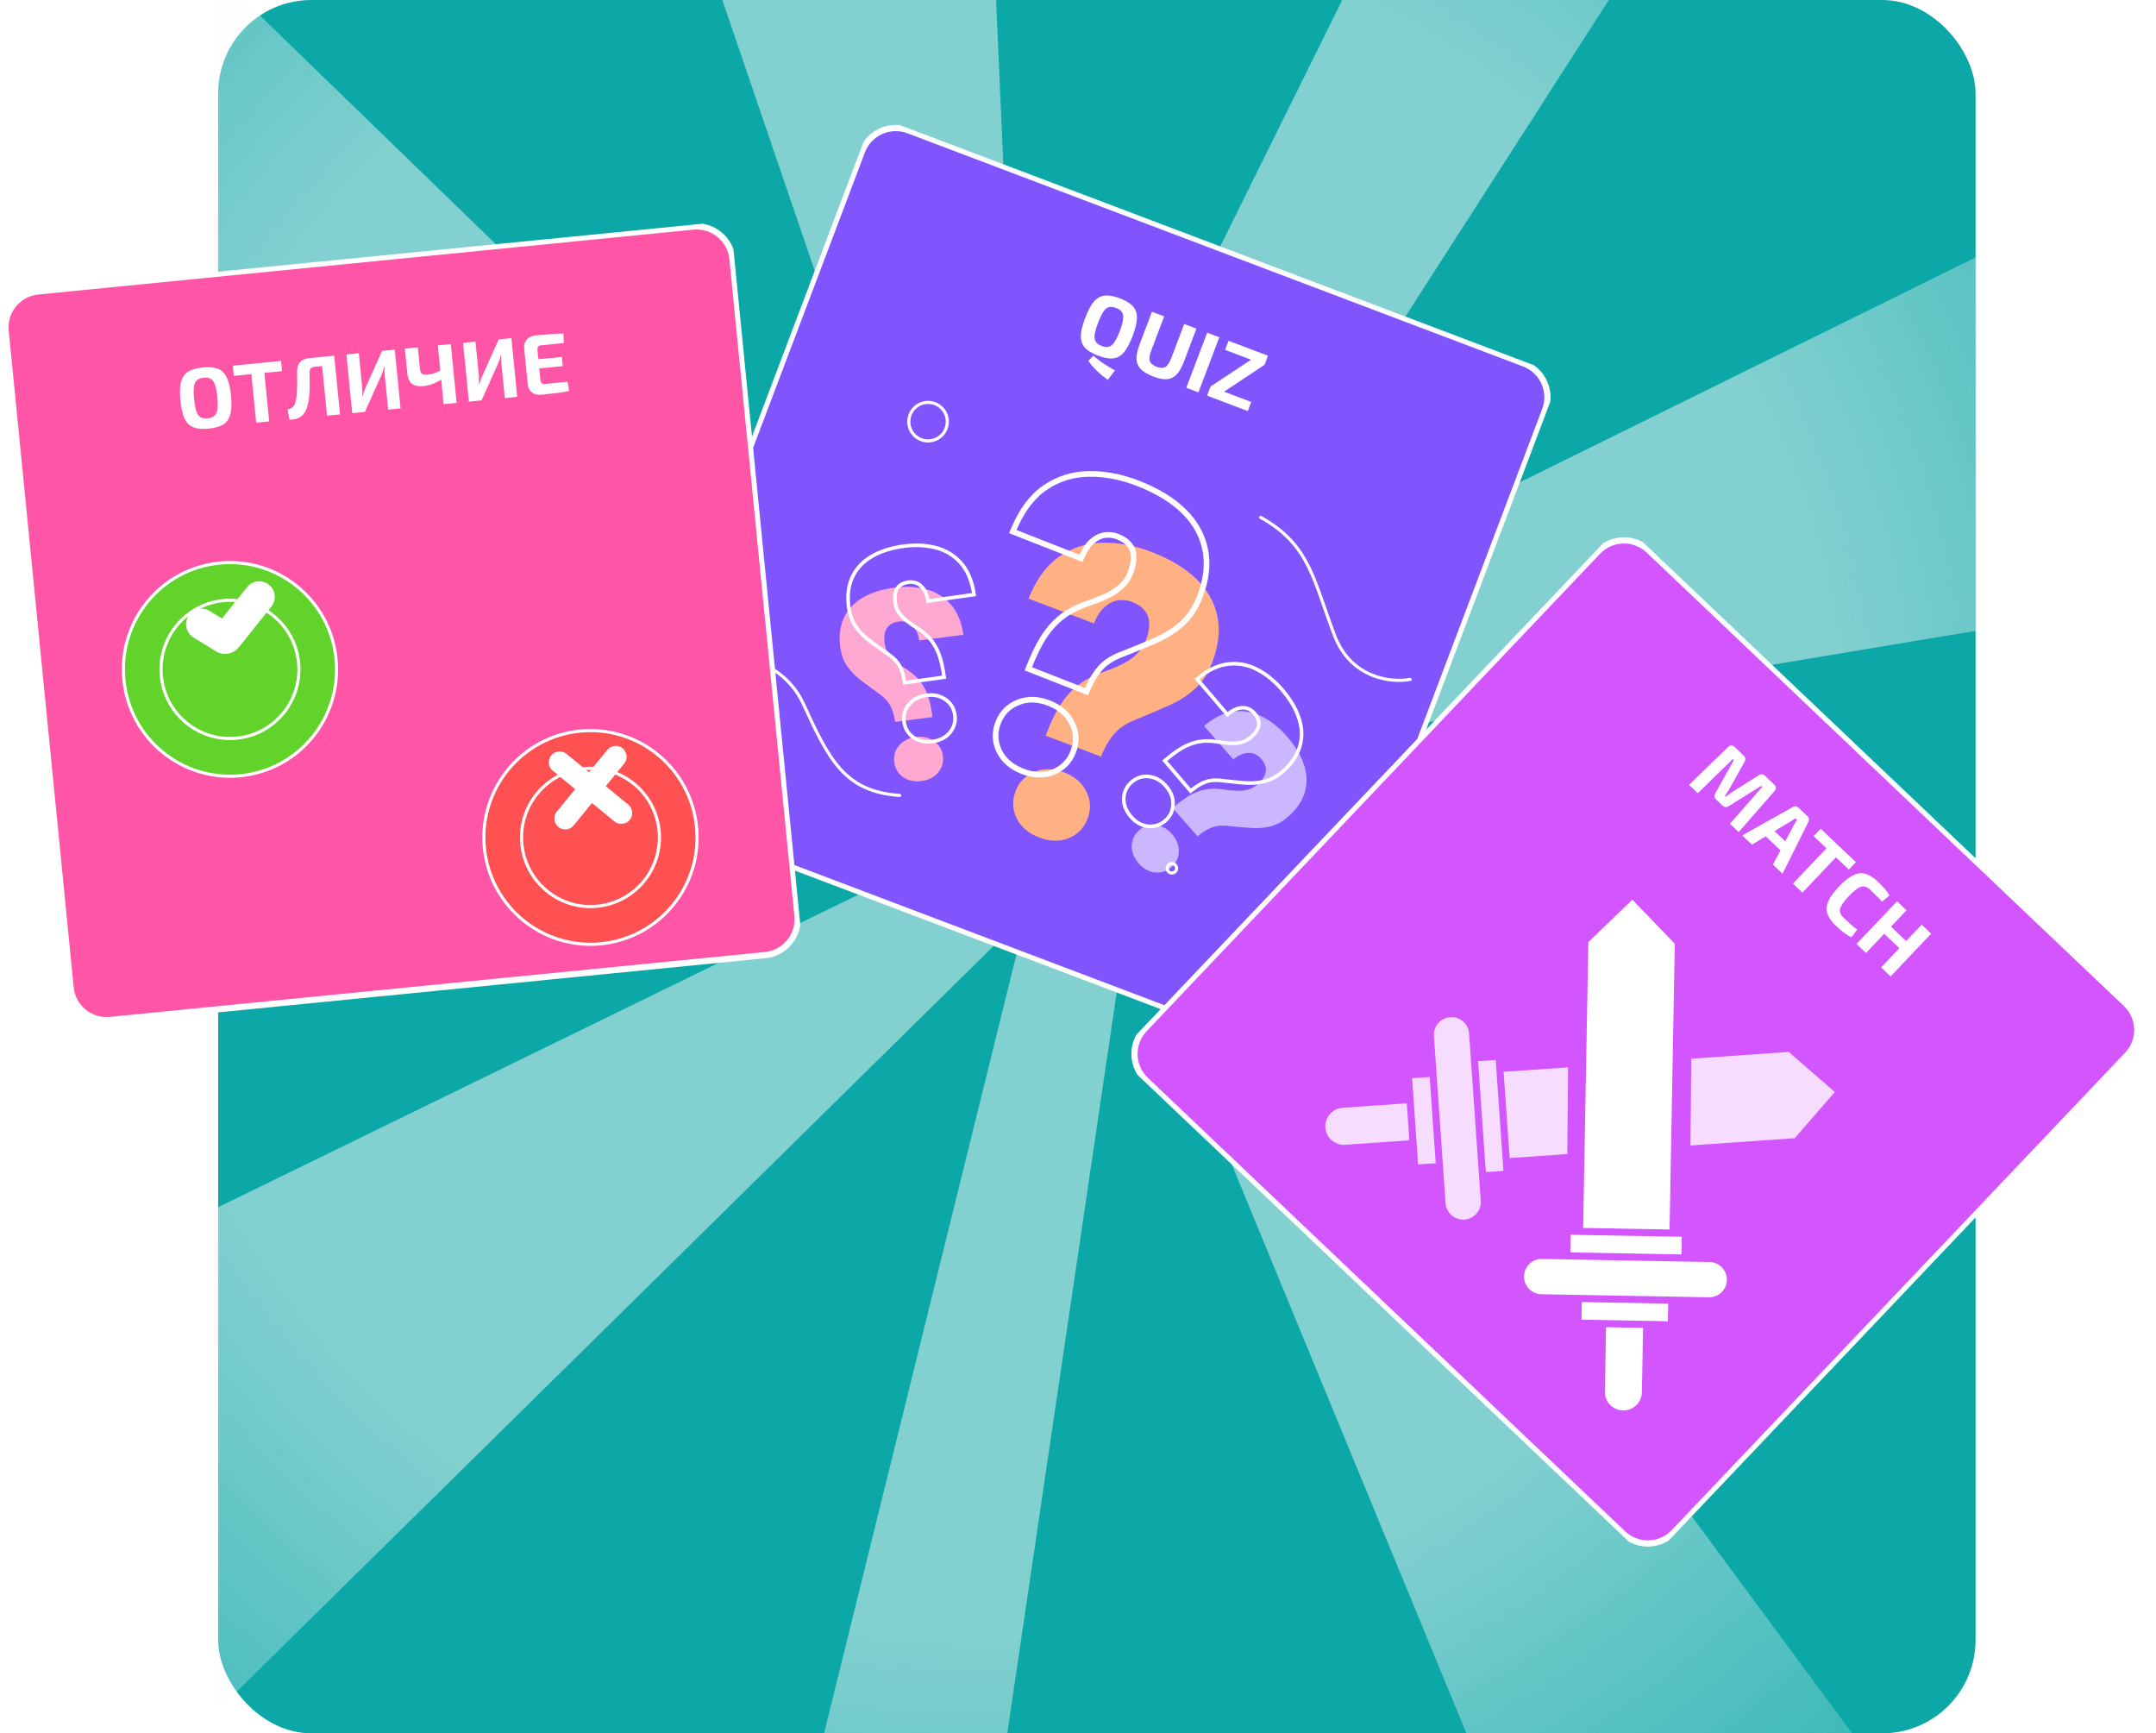
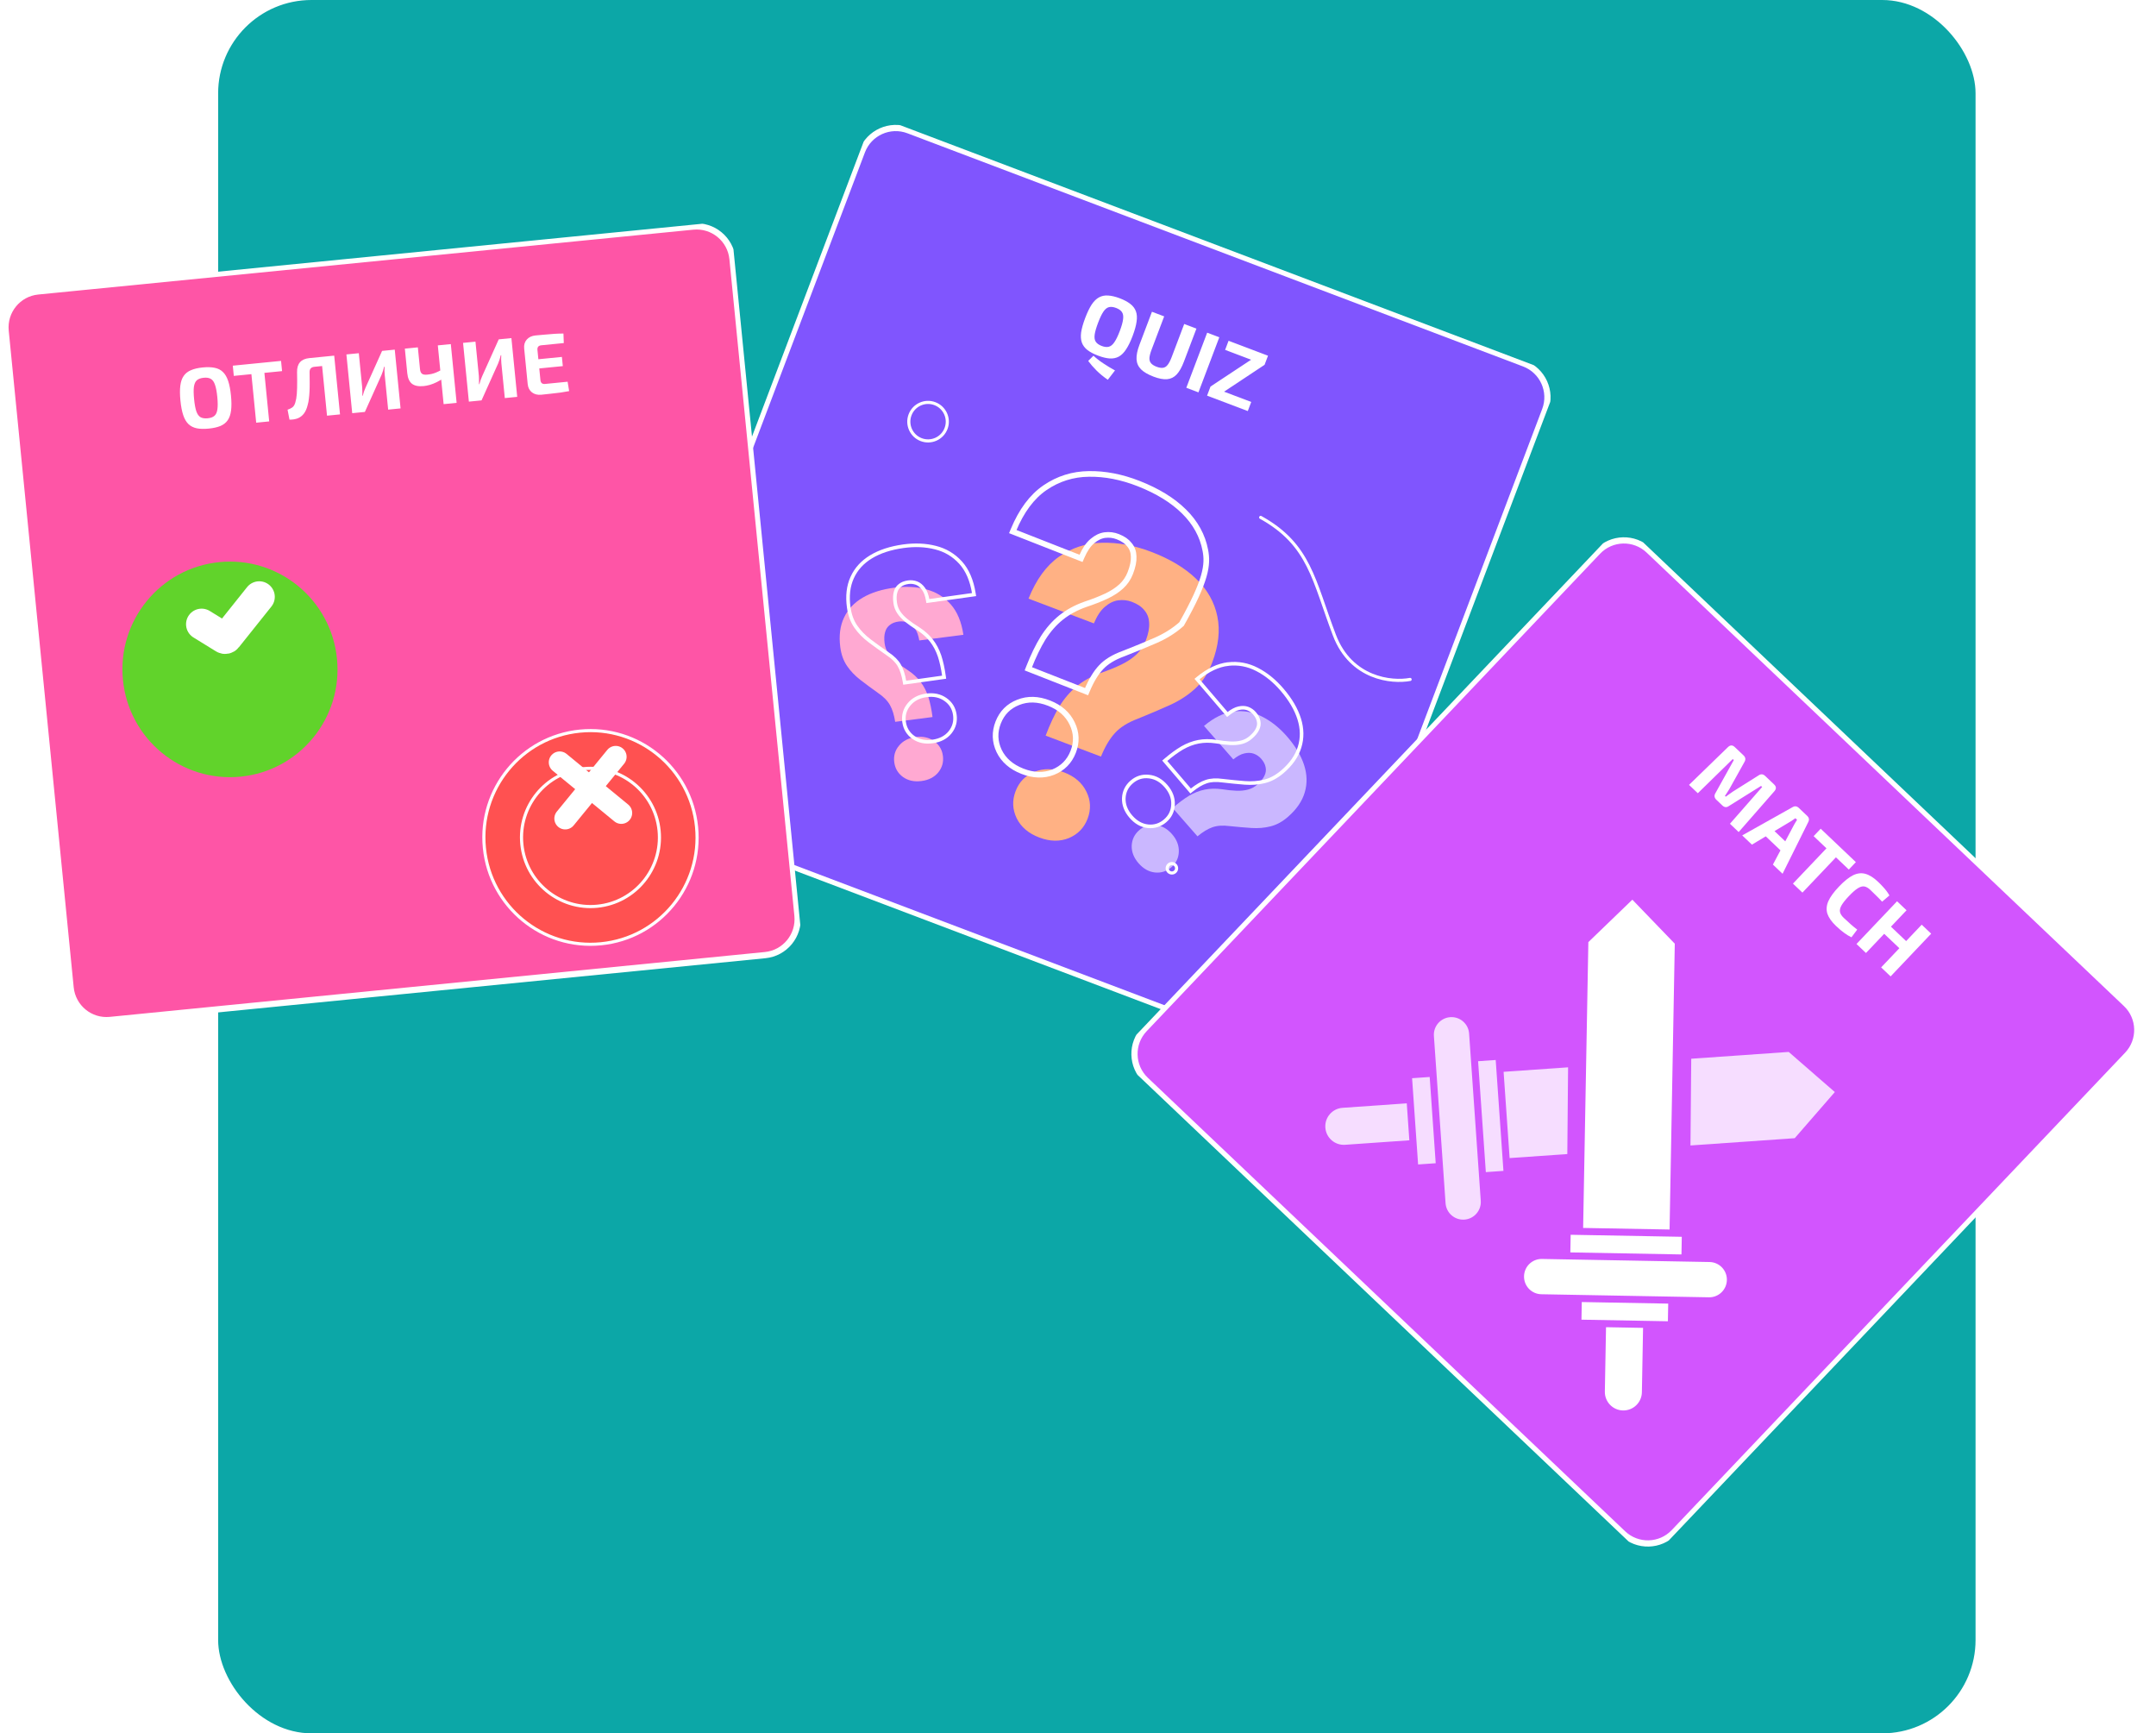
<svg xmlns="http://www.w3.org/2000/svg" width="693" height="557" viewBox="0 0 693 557" fill="none">
  <g clip-path="url(#clip0_304_6733)">
    <rect x="70.116" width="564.884" height="557" rx="30" fill="#0CA7A7" />
-     <path fill-rule="evenodd" clip-rule="evenodd" d="M-44.494 -119.12L308.149 222.672L150.297 -239.998C152.657 -240.81 155.025 -241.607 157.4 -242.386L271.159 -265.922C283.451 -267.049 295.868 -267.747 308.394 -268L329.243 206.312L539.84 -218.844C569.986 -204.622 598.539 -187.577 625.157 -168.052L384.495 206.312L779.16 11.611C804.488 60.404 822.281 113.737 831 170.068L384.495 244.485L828.44 344.902C821.757 380.983 811.335 415.752 797.59 448.793L384.495 271.752L657.989 641.774C622.088 672.856 581.871 699.087 538.358 719.446L362.682 293.565L292.69 767.355C272.779 766.356 253.163 764.234 233.907 761.049L215.443 757.093L329.962 293.565L-21.851 640.047C-69.843 598.072 -110.02 547.383 -139.914 490.449L308.149 271.752H-198.55C-198.849 264.523 -199 257.256 -199 249.953C-199 222.716 -196.898 195.97 -192.848 169.869L308.149 244.485L-123.322 -19.791C-101.146 -56.082 -74.629 -89.433 -44.494 -119.12Z" fill="url(#paint0_radial_304_6733)" fill-opacity="0.5" />
  </g>
  <g clip-path="url(#clip1_304_6733)">
    <path d="M489.911 116.829L292.018 41.89C286.033 39.623 279.345 42.638 277.079 48.622L202.139 246.515C199.873 252.499 202.887 259.188 208.872 261.454L406.765 336.393C412.749 338.66 419.438 335.645 421.704 329.661L496.643 131.768C498.909 125.784 495.895 119.095 489.911 116.829Z" fill="#8055FE" stroke="white" stroke-width="2" />
    <g filter="url(#filter0_d_304_6733)">
      <path d="M353.885 223.597L336.101 216.863C337.478 213.228 338.938 210.12 340.482 207.54C342.083 204.934 343.946 202.759 346.071 201.013C348.196 199.267 350.714 197.859 353.623 196.787C356.174 195.912 358.434 194.996 360.401 194.041C362.369 193.086 364.014 191.985 365.336 190.738C366.659 189.491 367.649 188 368.306 186.265C369.119 184.117 369.474 182.244 369.371 180.646C369.309 179.063 368.804 177.716 367.856 176.601C366.965 175.46 365.632 174.554 363.856 173.882C362.41 173.334 360.913 173.168 359.367 173.386C357.862 173.619 356.435 174.331 355.087 175.52C353.755 176.669 352.593 178.426 351.604 180.79L330.598 172.836C333.053 166.727 336.309 162.246 340.366 159.389C344.48 156.507 349.063 155.007 354.114 154.889C359.223 154.745 364.504 155.706 369.956 157.771C375.987 160.054 380.82 162.947 384.454 166.449C388.087 169.95 390.364 173.977 391.286 178.53C392.222 183.041 391.681 187.961 389.663 193.29C388.318 196.843 386.463 199.683 384.099 201.81C381.792 203.912 379.072 205.669 375.939 207.081C372.863 208.467 369.457 209.916 365.72 211.429C362.526 212.629 360.081 214.159 358.384 216.02C356.703 217.839 355.203 220.365 353.885 223.597ZM326.428 234.738C327.554 231.764 329.567 229.692 332.465 228.522C335.38 227.312 338.551 227.355 341.98 228.654C345.409 229.952 347.814 232.02 349.195 234.858C350.593 237.654 350.728 240.539 349.602 243.513C348.475 246.488 346.455 248.581 343.54 249.791C340.642 250.961 337.478 250.896 334.049 249.597C330.62 248.299 328.208 246.252 326.81 243.455C325.429 240.618 325.301 237.712 326.428 234.738Z" fill="#FFB184" />
    </g>
    <g filter="url(#filter1_d_304_6733)">
      <path d="M384.905 256.326L376.931 247.226C378.791 245.596 380.54 244.287 382.178 243.3C383.856 242.315 385.553 241.65 387.269 241.305C388.985 240.959 390.82 240.921 392.774 241.189C394.469 241.46 396.012 241.622 397.403 241.673C398.793 241.725 400.046 241.598 401.161 241.293C402.277 240.988 403.279 240.447 404.167 239.669C405.266 238.706 406.025 237.76 406.445 236.831C406.883 235.924 407.003 235.016 406.804 234.107C406.644 233.2 406.166 232.292 405.37 231.383C404.721 230.643 403.93 230.103 402.997 229.763C402.081 229.443 401.068 229.417 399.955 229.682C398.863 229.928 397.686 230.568 396.422 231.6L387.002 220.852C390.207 218.155 393.376 216.611 396.509 216.22C399.682 215.831 402.704 216.359 405.577 217.803C408.489 219.249 411.168 221.368 413.613 224.158C416.318 227.244 418.167 230.313 419.161 233.367C420.155 236.419 420.23 239.362 419.386 242.195C418.564 245.008 416.789 247.61 414.063 250C412.245 251.593 410.354 252.634 408.39 253.122C406.465 253.613 404.412 253.786 402.231 253.642C400.089 253.502 397.743 253.297 395.191 253.03C393.038 252.748 391.207 252.877 389.698 253.415C388.21 253.934 386.613 254.905 384.905 256.326ZM366.152 254.374C367.675 253.04 369.425 252.478 371.402 252.688C373.402 252.879 375.169 253.852 376.707 255.607C378.245 257.361 378.978 259.242 378.905 261.248C378.854 263.237 378.067 264.898 376.545 266.232C375.023 267.566 373.263 268.137 371.264 267.945C369.286 267.736 367.528 266.753 365.99 264.999C364.453 263.245 363.71 261.373 363.761 259.385C363.834 257.378 364.631 255.708 366.152 254.374Z" fill="#CAB7FF" />
    </g>
    <g filter="url(#filter2_d_304_6733)">
      <path d="M287.737 219.529L299.738 217.994C299.425 215.541 298.981 213.402 298.408 211.577C297.803 209.727 296.972 208.105 295.916 206.71C294.859 205.315 293.509 204.071 291.868 202.977C290.419 202.057 289.156 201.157 288.08 200.274C287.003 199.391 286.149 198.467 285.515 197.5C284.881 196.532 284.49 195.463 284.34 194.292C284.154 192.842 284.212 191.63 284.513 190.657C284.785 189.687 285.297 188.928 286.049 188.378C286.769 187.805 287.728 187.441 288.927 187.288C289.903 187.163 290.853 187.282 291.778 187.645C292.675 188.013 293.452 188.664 294.11 189.6C294.765 190.508 295.223 191.767 295.486 193.377L309.663 191.565C309.048 187.421 307.697 184.166 305.609 181.797C303.489 179.405 300.876 177.798 297.767 176.977C294.627 176.132 291.217 175.944 287.537 176.415C283.467 176.935 280.048 178.01 277.281 179.639C274.514 181.267 272.509 183.422 271.265 186.103C270.017 188.756 269.623 191.881 270.083 195.477C270.39 197.875 271.117 199.907 272.265 201.573C273.382 203.216 274.805 204.706 276.534 206.043C278.232 207.356 280.126 208.757 282.214 210.247C284.013 211.462 285.299 212.771 286.074 214.174C286.845 215.549 287.399 217.334 287.737 219.529ZM303.078 230.489C302.821 228.481 301.883 226.901 300.262 225.748C298.637 224.567 296.669 224.125 294.355 224.421C292.041 224.717 290.246 225.64 288.971 227.191C287.692 228.715 287.181 230.481 287.438 232.488C287.695 234.495 288.635 236.089 290.259 237.27C291.88 238.423 293.848 238.851 296.162 238.556C298.475 238.259 300.272 237.35 301.55 235.826C302.825 234.275 303.335 232.496 303.078 230.489Z" fill="#FFA9D2" />
    </g>
-     <path d="M348.751 222.063L349.253 222.261L349.463 221.764C350.804 218.585 352.301 216.141 353.943 214.405L353.946 214.402C355.587 212.644 357.966 211.183 361.119 210.041L361.126 210.038L361.132 210.036C364.893 208.565 368.323 207.154 371.422 205.8C374.619 204.405 377.409 202.651 379.788 200.534C382.255 198.366 384.189 195.47 385.602 191.868C387.712 186.489 388.334 181.468 387.426 176.821C386.536 172.139 384.247 167.987 380.583 164.371C376.925 160.762 372.057 157.777 366.002 155.401C360.517 153.25 355.177 152.21 349.986 152.295C344.826 152.355 340.12 153.834 335.881 156.729L335.88 156.729C331.676 159.614 328.311 164.158 325.756 170.303L325.539 170.825L326.065 171.03L346.975 179.233L347.473 179.428L347.685 178.937C348.683 176.63 349.822 174.971 351.079 173.912L351.084 173.908C352.38 172.792 353.718 172.152 355.102 171.954C356.558 171.767 357.958 171.939 359.308 172.469C361.011 173.137 362.239 174.007 363.038 175.055L363.045 175.065L363.052 175.074C363.901 176.096 364.351 177.328 364.392 178.799L364.392 178.805L364.393 178.812C364.471 180.306 364.12 182.092 363.298 184.187C362.651 185.838 361.691 187.246 360.417 188.419C359.129 189.606 357.52 190.658 355.582 191.571C353.628 192.491 351.379 193.372 348.834 194.212L348.828 194.214L348.822 194.216C345.85 195.271 343.26 196.678 341.06 198.442C338.861 200.205 336.934 202.406 335.273 205.039L335.269 205.044C333.674 207.641 332.163 210.762 330.735 214.402L330.533 214.918L331.049 215.12L348.751 222.063ZM327.274 225.706C324.216 226.899 322.068 229.061 320.851 232.162C319.635 235.264 319.733 238.329 321.146 241.322L321.148 241.327C322.584 244.287 325.091 246.448 328.61 247.828C332.129 249.209 335.437 249.328 338.501 248.134L338.507 248.132C341.578 246.899 343.734 244.717 344.95 241.615C346.167 238.514 346.062 235.468 344.63 232.514C343.212 229.514 340.712 227.33 337.192 225.949C333.671 224.568 330.353 224.47 327.274 225.706Z" stroke="white" stroke-width="1.814" />
+     <path d="M348.751 222.063L349.253 222.261L349.463 221.764C350.804 218.585 352.301 216.141 353.943 214.405L353.946 214.402C355.587 212.644 357.966 211.183 361.119 210.041L361.126 210.038L361.132 210.036C364.893 208.565 368.323 207.154 371.422 205.8C374.619 204.405 377.409 202.651 379.788 200.534C387.712 186.489 388.334 181.468 387.426 176.821C386.536 172.139 384.247 167.987 380.583 164.371C376.925 160.762 372.057 157.777 366.002 155.401C360.517 153.25 355.177 152.21 349.986 152.295C344.826 152.355 340.12 153.834 335.881 156.729L335.88 156.729C331.676 159.614 328.311 164.158 325.756 170.303L325.539 170.825L326.065 171.03L346.975 179.233L347.473 179.428L347.685 178.937C348.683 176.63 349.822 174.971 351.079 173.912L351.084 173.908C352.38 172.792 353.718 172.152 355.102 171.954C356.558 171.767 357.958 171.939 359.308 172.469C361.011 173.137 362.239 174.007 363.038 175.055L363.045 175.065L363.052 175.074C363.901 176.096 364.351 177.328 364.392 178.799L364.392 178.805L364.393 178.812C364.471 180.306 364.12 182.092 363.298 184.187C362.651 185.838 361.691 187.246 360.417 188.419C359.129 189.606 357.52 190.658 355.582 191.571C353.628 192.491 351.379 193.372 348.834 194.212L348.828 194.214L348.822 194.216C345.85 195.271 343.26 196.678 341.06 198.442C338.861 200.205 336.934 202.406 335.273 205.039L335.269 205.044C333.674 207.641 332.163 210.762 330.735 214.402L330.533 214.918L331.049 215.12L348.751 222.063ZM327.274 225.706C324.216 226.899 322.068 229.061 320.851 232.162C319.635 235.264 319.733 238.329 321.146 241.322L321.148 241.327C322.584 244.287 325.091 246.448 328.61 247.828C332.129 249.209 335.437 249.328 338.501 248.134L338.507 248.132C341.578 246.899 343.734 244.717 344.95 241.615C346.167 238.514 346.062 235.468 344.63 232.514C343.212 229.514 340.712 227.33 337.192 225.949C333.671 224.568 330.353 224.47 327.274 225.706Z" stroke="white" stroke-width="1.814" />
    <path d="M382.481 253.93L382.704 254.19L382.97 253.974C384.673 252.59 386.245 251.664 387.687 251.18L387.689 251.18C389.136 250.682 390.909 250.573 393.022 250.875L393.026 250.875L393.03 250.876C395.583 251.174 397.931 251.407 400.076 251.573C402.289 251.745 404.38 251.594 406.35 251.116C408.384 250.636 410.336 249.588 412.206 247.987C414.999 245.597 416.85 242.963 417.73 240.082C418.63 237.185 418.585 234.168 417.608 231.042C416.633 227.922 414.791 224.789 412.101 221.645C409.663 218.797 406.974 216.616 404.033 215.112C401.117 213.602 398.032 213.026 394.785 213.384L394.785 213.385C391.561 213.749 388.312 215.294 385.04 217.982L384.762 218.21L384.996 218.483L394.289 229.342L394.51 229.6L394.775 229.388C396.026 228.39 397.162 227.799 398.184 227.581L398.188 227.58C399.249 227.34 400.192 227.381 401.029 227.683C401.903 228.014 402.637 228.528 403.238 229.23C403.994 230.114 404.424 230.97 404.559 231.798L404.561 231.805L404.562 231.812C404.733 232.64 404.618 233.467 404.201 234.305L404.199 234.309L404.197 234.313C403.795 235.176 403.063 236.074 401.975 237.004C401.118 237.738 400.158 238.242 399.091 238.521C398.013 238.802 396.795 238.912 395.434 238.845C394.061 238.777 392.535 238.6 390.854 238.311L390.846 238.31C388.861 238.013 386.986 238.029 385.223 238.362C383.461 238.695 381.72 239.355 380 240.338L379.996 240.34C378.324 241.321 376.543 242.622 374.652 244.24L374.384 244.469L374.613 244.737L382.481 253.93ZM369.328 249.554C367.254 249.31 365.4 249.882 363.79 251.26C362.18 252.638 361.318 254.389 361.217 256.493L361.217 256.497C361.139 258.588 361.901 260.552 363.465 262.379C365.028 264.206 366.851 265.263 368.929 265.508L368.932 265.509C371.026 265.734 372.89 265.153 374.5 263.775C376.11 262.397 376.963 260.654 377.042 258.567C377.142 256.458 376.391 254.484 374.826 252.656C373.262 250.828 371.428 249.78 369.328 249.554Z" stroke="white" stroke-width="1.155" />
    <path d="M291.141 219.34L290.801 219.388L290.744 219.049C290.385 216.884 289.821 215.15 289.061 213.832L289.06 213.83C288.305 212.499 287.049 211.243 285.267 210.07L285.263 210.067L285.259 210.064C283.15 208.597 281.237 207.216 279.519 205.92C277.748 204.583 276.28 203.084 275.121 201.422C273.916 199.715 273.148 197.637 272.807 195.199C272.298 191.558 272.656 188.359 273.906 185.618C275.15 182.851 277.181 180.621 279.984 178.926C282.782 177.234 286.236 176.107 290.335 175.534C294.048 175.015 297.506 175.162 300.706 175.983C303.891 176.784 306.584 178.396 308.778 180.815L308.779 180.816C310.952 183.223 312.363 186.533 313.034 190.714L313.091 191.069L312.735 191.119L298.581 193.099L298.244 193.146L298.185 192.811C297.909 191.235 297.45 190.039 296.829 189.199L296.827 189.196C296.19 188.313 295.457 187.719 294.63 187.391C293.756 187.06 292.865 186.959 291.951 187.087C290.798 187.248 289.909 187.605 289.259 188.135L289.254 188.14L289.248 188.145C288.571 188.652 288.11 189.347 287.867 190.251L287.866 190.255L287.865 190.26C287.595 191.173 287.548 192.33 287.746 193.748C287.902 194.865 288.288 195.879 288.902 196.794C289.524 197.718 290.364 198.607 291.428 199.459C292.501 200.318 293.762 201.197 295.213 202.093L295.219 202.097C296.902 203.19 298.297 204.444 299.397 205.861C300.497 207.278 301.364 208.926 302.002 210.801L302.003 210.805C302.606 212.648 303.078 214.802 303.423 217.267L303.472 217.616L303.123 217.665L291.141 219.34ZM303.892 224.774C305.607 225.965 306.617 227.622 306.91 229.72C307.204 231.82 306.69 233.702 305.372 235.345L305.37 235.348C304.043 236.967 302.171 237.933 299.79 238.266C297.408 238.599 295.343 238.184 293.624 236.991L293.62 236.989C291.902 235.771 290.891 234.101 290.597 232.002C290.304 229.903 290.82 228.033 292.143 226.418C293.465 224.771 295.335 223.79 297.719 223.456C300.102 223.123 302.169 223.553 303.892 224.774Z" stroke="white" stroke-width="1.155" />
    <path d="M453.251 218.332C447.372 219.438 434.274 218.143 428.922 204.121C422.232 186.593 421.053 175.04 405.217 166.266" stroke="white" stroke-linecap="round" />
-     <path d="M227.189 209.64C234.768 209.178 251.575 211.822 258.167 226.091C266.406 243.928 271.326 254.398 289.193 255.611" stroke="white" stroke-linecap="round" />
    <path d="M296.112 141.285C299.308 142.495 302.879 140.885 304.089 137.69C305.299 134.494 303.69 130.923 300.494 129.713C297.299 128.503 293.728 130.112 292.517 133.308C291.307 136.503 292.917 140.074 296.112 141.285Z" stroke="white" />
    <path d="M376.143 280.437C376.924 280.733 377.798 280.339 378.094 279.558C378.389 278.777 377.996 277.903 377.215 277.607C376.433 277.312 375.56 277.705 375.264 278.486C374.968 279.268 375.362 280.141 376.143 280.437Z" stroke="white" />
    <path d="M359.926 95.854C361.329 96.385 362.459 96.989 363.318 97.666C364.183 98.327 364.782 99.121 365.115 100.049C365.455 100.96 365.526 102.063 365.33 103.358C365.156 104.642 364.733 106.174 364.059 107.953C363.385 109.732 362.685 111.169 361.957 112.263C361.254 113.346 360.47 114.125 359.605 114.6C358.747 115.058 357.772 115.256 356.68 115.195C355.595 115.116 354.351 114.811 352.948 114.28C351.545 113.749 350.411 113.153 349.546 112.493C348.687 111.816 348.088 111.021 347.749 110.11C347.415 109.182 347.335 108.076 347.509 106.792C347.706 105.497 348.141 103.96 348.815 102.18C349.489 100.401 350.177 98.97 350.881 97.886C351.608 96.793 352.401 96.017 353.259 95.559C354.123 95.084 355.098 94.886 356.184 94.965C357.275 95.026 358.523 95.322 359.926 95.854ZM351.47 114.307C352.442 115.203 353.5 116.025 354.645 116.771C355.784 117.535 357.033 118.292 358.393 119.041L356.083 122.04C354.686 121.081 353.47 120.082 352.435 119.045C351.4 118.007 350.514 116.987 349.779 115.985L351.47 114.307ZM358.75 98.959C357.86 98.622 357.091 98.536 356.441 98.701C355.792 98.866 355.196 99.354 354.654 100.166C354.118 100.961 353.549 102.154 352.947 103.745C352.351 105.319 351.987 106.59 351.855 107.557C351.724 108.525 351.846 109.285 352.224 109.839C352.601 110.392 353.234 110.838 354.124 111.175C355.014 111.512 355.774 111.594 356.407 111.423C357.056 111.258 357.652 110.77 358.194 109.958C358.753 109.152 359.331 107.963 359.927 106.388C360.53 104.797 360.885 103.523 360.993 102.567C361.124 101.599 361.002 100.839 360.624 100.285C360.264 99.738 359.639 99.296 358.75 98.959ZM384.567 105.596L380.534 116.246C379.853 118.042 379.084 119.404 378.224 120.33C377.371 121.24 376.337 121.748 375.123 121.856C373.932 121.952 372.49 121.68 370.796 121.039C369 120.358 367.653 119.575 366.757 118.687C365.867 117.783 365.386 116.701 365.315 115.442C365.251 114.166 365.559 112.629 366.239 110.833L370.272 100.183L374.199 101.669L370.166 112.32C369.745 113.432 369.508 114.34 369.457 115.044C369.429 115.738 369.606 116.304 369.988 116.742C370.369 117.18 370.962 117.551 371.767 117.856C372.571 118.16 373.252 118.272 373.811 118.19C374.388 118.115 374.887 117.805 375.308 117.26C375.753 116.705 376.186 115.871 376.607 114.759L380.64 104.109L384.567 105.596ZM391.921 108.381L385.215 126.088L381.314 124.611L388.02 106.903L391.921 108.381ZM402.166 115.576L406.468 117.234L393.422 125.88L389.095 124.212L402.166 115.576ZM402.183 129.169L401.075 132.094L387.987 127.138L389.095 124.212L402.183 129.169ZM407.575 114.309L406.468 117.234L393.79 112.433L394.898 109.508L407.575 114.309Z" fill="white" />
  </g>
  <g clip-path="url(#clip2_304_6733)">
    <path d="M222.776 72.809L12.197 93.65C5.829 94.281 1.179 99.964 1.81 106.345L22.694 317.352C23.326 323.733 29 328.395 35.368 327.765L245.946 306.924C252.314 306.294 256.964 300.61 256.333 294.229L235.449 83.222C234.818 76.841 229.144 72.179 222.776 72.809Z" fill="#FE55A6" stroke="white" stroke-width="2" />
    <path d="M65.158 118.079C66.651 117.932 67.933 117.971 69.003 118.196C70.072 118.404 70.952 118.851 71.645 119.538C72.355 120.204 72.918 121.162 73.336 122.41C73.752 123.64 74.053 125.203 74.241 127.1C74.429 128.998 74.441 130.599 74.276 131.905C74.109 133.193 73.744 134.242 73.181 135.053C72.634 135.844 71.858 136.455 70.853 136.886C69.846 137.299 68.596 137.579 67.103 137.727C65.61 137.875 64.329 137.845 63.261 137.637C62.191 137.412 61.301 136.966 60.592 136.299C59.88 135.614 59.317 134.657 58.901 133.427C58.483 132.179 58.181 130.606 57.993 128.709C57.805 126.811 57.794 125.219 57.961 123.931C58.126 122.626 58.491 121.576 59.056 120.783C59.619 119.972 60.404 119.361 61.411 118.948C62.416 118.517 63.666 118.227 65.158 118.079ZM65.486 121.391C64.521 121.486 63.785 121.752 63.276 122.189C62.786 122.625 62.47 123.329 62.327 124.301C62.201 125.253 62.221 126.577 62.389 128.273C62.556 129.952 62.795 131.254 63.107 132.181C63.438 133.107 63.886 133.735 64.452 134.065C65.036 134.395 65.81 134.511 66.775 134.416C67.722 134.322 68.44 134.058 68.93 133.622C69.439 133.185 69.755 132.481 69.88 131.511C70.022 130.539 70.011 129.214 69.845 127.536C69.677 125.839 69.428 124.537 69.1 123.63C68.787 122.703 68.339 122.075 67.755 121.746C67.189 121.415 66.433 121.297 65.486 121.391ZM84.659 116.536L86.527 135.418L82.349 135.831L80.481 116.95L84.659 116.536ZM90.339 115.974L90.664 119.258L75.153 120.793L74.828 117.509L90.339 115.974ZM107.012 114.324L107.302 117.252L101.076 117.868C100.002 117.974 99.48 118.56 99.512 119.626C99.522 120.84 99.532 121.963 99.542 122.994C99.551 124.006 99.533 124.938 99.488 125.79C99.444 126.642 99.375 127.431 99.281 128.159C99.204 128.867 99.076 129.524 98.898 130.131C98.625 131.282 98.221 132.206 97.683 132.904C97.145 133.602 96.488 134.109 95.71 134.426C94.931 134.724 94.044 134.867 93.05 134.855L92.43 131.656C93.018 131.469 93.527 131.225 93.957 130.924C94.385 130.606 94.702 130.095 94.909 129.393C95.033 128.976 95.137 128.542 95.221 128.091C95.303 127.623 95.364 127.119 95.403 126.581C95.458 126.023 95.488 125.403 95.494 124.721C95.518 124.037 95.526 123.281 95.518 122.453C95.508 121.606 95.497 120.659 95.485 119.61C95.414 116.853 96.735 115.341 99.448 115.073L107.012 114.324ZM107.422 114.283L109.291 133.165L105.112 133.578L103.244 114.697L107.422 114.283ZM126.884 112.357L128.752 131.239L124.765 131.633L123.655 120.414C123.613 119.994 123.59 119.573 123.585 119.15C123.578 118.708 123.59 118.274 123.622 117.847L123.458 117.864C123.355 118.316 123.234 118.761 123.093 119.198C122.951 119.618 122.8 120.038 122.639 120.459L117.283 132.374L113.214 132.776L111.345 113.895L115.332 113.501L116.421 124.501C116.462 124.921 116.478 125.361 116.469 125.823C116.476 126.264 116.475 126.715 116.465 127.177L116.602 127.163C116.722 126.709 116.853 126.263 116.993 125.826C117.152 125.386 117.322 124.964 117.502 124.56L122.815 112.76L126.884 112.357ZM134.309 111.622L135.002 118.628C135.07 119.321 135.275 119.807 135.615 120.087C135.955 120.366 136.526 120.466 137.327 120.387C137.818 120.338 138.289 120.264 138.739 120.164C139.207 120.063 139.697 119.904 140.208 119.687C140.72 119.471 141.29 119.194 141.918 118.855L142.563 121.471C141.878 121.981 141.159 122.421 140.405 122.79C139.651 123.16 138.908 123.454 138.176 123.674C137.442 123.876 136.775 124.006 136.174 124.066C134.518 124.23 133.261 123.976 132.404 123.306C131.565 122.634 131.068 121.513 130.913 119.944L130.13 112.036L134.309 111.622ZM144.904 110.574L146.773 129.455L142.595 129.869L140.726 110.987L144.904 110.574ZM164.379 108.646L166.248 127.528L162.261 127.922L161.151 116.703C161.109 116.283 161.086 115.862 161.081 115.439C161.074 114.997 161.086 114.563 161.117 114.136L160.953 114.153C160.851 114.605 160.73 115.05 160.589 115.487C160.447 115.907 160.295 116.327 160.135 116.748L154.779 128.663L150.71 129.065L148.841 110.184L152.828 109.79L153.917 120.79C153.958 121.21 153.974 121.65 153.965 122.112C153.972 122.553 153.97 123.004 153.961 123.466L154.097 123.452C154.218 122.998 154.348 122.553 154.489 122.115C154.648 121.676 154.817 121.253 154.998 120.849L160.31 109.049L164.379 108.646ZM172.124 107.797C173.125 107.698 174.146 107.606 175.185 107.522C176.223 107.419 177.244 107.336 178.249 107.274C179.272 107.209 180.225 107.179 181.108 107.184L181.218 110.24L173.981 110.957C173.526 111.002 173.191 111.155 172.978 111.415C172.783 111.674 172.708 112.031 172.753 112.487L173.707 122.12C173.752 122.576 173.895 122.911 174.137 123.127C174.398 123.341 174.755 123.425 175.21 123.38L182.447 122.664L182.939 125.682C182.072 125.842 181.132 125.999 180.118 126.155C179.12 126.29 178.102 126.41 177.065 126.512C176.029 126.633 175.01 126.743 174.009 126.842C172.807 126.961 171.799 126.711 170.984 126.092C170.185 125.452 169.73 124.567 169.618 123.436L168.486 111.998C168.372 110.849 168.645 109.891 169.305 109.126C169.983 108.359 170.922 107.916 172.124 107.797ZM169.332 115.81L180.61 114.694L180.903 117.649L169.625 118.766L169.332 115.81Z" fill="white" />
    <g filter="url(#filter3_d_304_6733)">
      <path d="M108.319 195.702C106.434 176.664 89.505 162.755 70.506 164.635C51.507 166.516 37.633 183.473 39.517 202.511C41.401 221.549 58.33 235.457 77.329 233.577C96.328 231.697 110.203 214.739 108.319 195.702Z" fill="#61D32B" />
-       <path d="M108.015 195.732C106.148 176.862 89.368 163.076 70.536 164.939C51.705 166.803 37.953 183.611 39.821 202.481C41.688 221.351 58.468 235.137 77.299 233.273C96.131 231.409 109.883 214.601 108.015 195.732Z" stroke="white" />
    </g>
    <g filter="url(#filter4_d_304_6733)">
      <path d="M71.7 176.7L71.7 176.7C59.351 177.923 50.333 188.945 51.557 201.32L51.557 201.32C52.782 213.694 63.786 222.735 76.135 221.513L76.135 221.513C88.485 220.29 97.503 209.268 96.278 196.893L96.278 196.893C95.054 184.519 84.05 175.478 71.7 176.7Z" fill="#61D32B" />
-       <path d="M71.731 177.004L71.73 177.004C59.549 178.21 50.653 189.083 51.861 201.29L51.861 201.29C53.069 213.496 63.924 222.414 76.105 221.209L76.105 221.209C88.287 220.003 97.183 209.13 95.975 196.924L95.975 196.923C94.767 184.717 83.912 175.799 71.731 177.004Z" stroke="white" />
    </g>
    <path d="M64.801 200.589L72.049 205.055C72.311 205.216 72.652 205.156 72.845 204.916L83.326 191.793" stroke="white" stroke-width="10" stroke-linecap="round" />
    <g filter="url(#filter5_d_304_6733)">
      <path d="M224.196 249.706C222.312 230.669 205.383 216.76 186.384 218.64C167.385 220.52 153.51 237.478 155.395 256.516C157.279 275.553 174.208 289.462 193.207 287.582C212.206 285.701 226.08 268.744 224.196 249.706Z" fill="#FF5151" />
      <path d="M223.893 249.736C222.025 230.867 205.245 217.08 186.414 218.944C167.582 220.808 153.83 237.616 155.698 256.486C157.565 275.355 174.345 289.141 193.177 287.278C212.008 285.414 225.76 268.606 223.893 249.736Z" stroke="white" />
    </g>
    <g filter="url(#filter6_d_304_6733)">
      <path d="M187.578 230.705L187.578 230.705C175.229 231.927 166.211 242.95 167.435 255.324L167.435 255.324C168.66 267.699 179.664 276.74 192.013 275.517L192.013 275.517C204.363 274.295 213.381 263.273 212.156 250.898L212.156 250.898C210.932 238.524 199.928 229.483 187.578 230.705Z" fill="#FF5151" />
      <path d="M187.608 231.009L187.608 231.009C175.427 232.215 166.531 243.088 167.739 255.294L167.739 255.294C168.947 267.501 179.801 276.419 191.983 275.213L191.983 275.213C204.165 274.008 213.061 263.135 211.853 250.928L211.853 250.928C210.645 238.722 199.79 229.804 187.608 231.009Z" stroke="white" />
    </g>
    <path d="M181.68 263.031L197.912 243.191" stroke="white" stroke-width="7" stroke-linecap="round" stroke-linejoin="round" />
    <path d="M199.699 261.248L179.893 244.974" stroke="white" stroke-width="7" stroke-linecap="round" stroke-linejoin="round" />
  </g>
  <g clip-path="url(#clip3_304_6733)">
    <path d="M683.381 322.579L529.96 176.842C525.32 172.435 517.986 172.623 513.579 177.263L367.842 330.685C363.435 335.324 363.623 342.658 368.263 347.065L521.684 492.802C526.324 497.21 533.658 497.021 538.065 492.382L683.802 338.96C688.209 334.32 688.021 326.987 683.381 322.579Z" fill="#D255FE" stroke="white" stroke-width="2" />
    <g filter="url(#filter7_d_304_6733)">
      <g opacity="0.8">
        <path d="M543.366 352.092L576.875 349.755L589.767 334.929L574.941 322.036L543.613 324.221L543.366 352.092Z" fill="white" />
        <path d="M503.78 354.853L485.234 356.146L483.3 328.428L504.027 326.982L503.78 354.853Z" fill="white" />
        <path d="M480.761 324.624L483.247 360.262L477.59 360.657L475.104 325.019L480.761 324.624Z" fill="white" />
        <path d="M459.542 330.083L461.476 357.802L455.819 358.196L453.885 330.478L459.542 330.083Z" fill="white" />
        <path d="M453.003 350.434L452.175 338.555L431.527 339.995C428.247 340.224 425.773 343.069 426.002 346.349C426.231 349.629 429.075 352.103 432.356 351.874L453.003 350.434Z" fill="white" />
        <path d="M472.212 316.126L475.96 369.866C476.178 372.99 473.822 375.7 470.698 375.917C467.573 376.135 464.864 373.779 464.646 370.655L460.898 316.915C460.68 313.791 463.036 311.081 466.16 310.863C469.285 310.645 471.994 313.001 472.212 316.126Z" fill="white" />
      </g>
      <path d="M510.543 286.745L508.864 378.594L536.646 379.102L538.324 287.253L524.687 273.108L510.543 286.745Z" fill="white" />
      <path d="M540.575 381.442L504.856 380.79L504.752 386.459L540.471 387.112L540.575 381.442Z" fill="white" />
      <path d="M536.212 402.913L508.43 402.406L508.327 408.075L536.108 408.583L536.212 402.913Z" fill="white" />
      <path d="M516.222 410.489L528.128 410.707L527.751 431.401C527.69 434.689 524.977 437.306 521.689 437.246C518.401 437.186 515.784 434.472 515.844 431.184L516.222 410.489Z" fill="white" />
      <path d="M549.501 389.545L495.639 388.561C492.508 388.503 489.923 390.995 489.866 394.127C489.809 397.258 492.301 399.843 495.432 399.9L549.294 400.884C552.425 400.941 555.01 398.449 555.067 395.318C555.125 392.187 552.633 389.602 549.501 389.545Z" fill="white" />
    </g>
    <path d="M570.27 252.099C570.987 252.78 571.005 253.504 570.326 254.272L558.861 267.377L556.056 264.713L566.409 252.897L566.051 252.557L555.715 259.015C554.991 259.538 554.291 259.478 553.614 258.836L551.704 257.021C551.028 256.379 550.919 255.67 551.378 254.894L557.296 244.241L556.958 243.92L545.73 254.904L542.904 252.22L555.404 240.097C556.136 239.38 556.867 239.367 557.596 240.06L560.442 242.763C561.092 243.38 561.181 244.083 560.709 244.872L555.922 253.458C555.699 253.852 555.457 254.24 555.195 254.622C554.945 254.99 554.696 255.372 554.448 255.767L554.706 256.012C555.088 255.744 555.456 255.476 555.812 255.208C556.193 254.939 556.574 254.67 556.955 254.402L565.246 249.181C565.996 248.657 566.702 248.71 567.365 249.34L570.27 252.099ZM580.975 262.268C581.227 262.508 581.377 262.788 581.424 263.111C581.484 263.446 581.434 263.764 581.274 264.066L572.968 280.778L569.865 277.83L576.641 265.078C576.802 264.802 576.964 264.526 577.125 264.25C577.298 263.961 577.466 263.691 577.628 263.441L577.091 262.931C576.849 263.105 576.589 263.287 576.309 263.475C576.055 263.663 575.788 263.838 575.507 264L563.12 271.423L559.996 268.456L576.28 259.322C576.573 259.146 576.882 259.074 577.206 259.104C577.544 259.147 577.838 259.288 578.09 259.528L580.975 262.268ZM575.657 272.091L573.483 274.379L566.361 267.613L568.534 265.325L575.657 272.091ZM592.39 273.111L579.349 286.839L576.305 283.947L589.345 270.219L592.39 273.111ZM596.528 277.042L594.26 279.429L582.959 268.694L585.227 266.307L596.528 277.042ZM603.654 283.357C604.304 283.974 604.836 284.517 605.249 284.985C605.688 285.453 606.068 285.903 606.39 286.334C606.712 286.766 607.021 287.237 607.319 287.747L604.964 289.748C604.551 289.306 604.166 288.902 603.807 288.536C603.461 288.182 603.076 287.804 602.652 287.401C602.253 286.997 601.762 286.518 601.179 285.963C600.502 285.321 599.845 284.95 599.209 284.849C598.585 284.762 597.879 284.974 597.09 285.486C596.313 285.985 595.377 286.811 594.281 287.965C593.185 289.119 592.401 290.103 591.93 290.918C591.472 291.719 591.303 292.429 591.422 293.047C591.555 293.677 591.959 294.314 592.636 294.957C593.551 295.826 594.333 296.543 594.982 297.109C595.63 297.675 596.291 298.214 596.964 298.728L595.106 301.202C594.28 300.796 593.498 300.318 592.759 299.767C592.008 299.23 591.142 298.495 590.16 297.563C588.741 296.215 587.814 294.906 587.38 293.636C586.973 292.365 587.068 291.03 587.666 289.63C588.277 288.242 589.414 286.673 591.078 284.922C592.741 283.172 594.249 281.955 595.604 281.273C596.971 280.604 598.293 280.447 599.571 280.803C600.874 281.157 602.235 282.009 603.654 283.357ZM612.816 292.514L599.776 306.243L596.731 303.351L609.772 289.623L612.816 292.514ZM612.901 302.625L610.728 304.913L605.475 299.924L607.649 297.636L612.901 302.625ZM620.735 300.036L607.694 313.765L604.65 310.873L617.691 297.145L620.735 300.036Z" fill="white" />
  </g>
  <defs>
    <filter id="filter0_d_304_6733" x="286.608" y="135.345" width="144.183" height="173.868" filterUnits="userSpaceOnUse" color-interpolation-filters="sRGB">
      <feFlood flood-opacity="0" result="BackgroundImageFix" />
      <feColorMatrix in="SourceAlpha" type="matrix" values="0 0 0 0 0 0 0 0 0 0 0 0 0 0 0 0 0 0 127 0" result="hardAlpha" />
      <feOffset dy="19.53" />
      <feGaussianBlur stdDeviation="19.53" />
      <feComposite in2="hardAlpha" operator="out" />
      <feColorMatrix type="matrix" values="0 0 0 0 0.21 0 0 0 0 0.063 0 0 0 0 0.65 0 0 0 0.4 0" />
      <feBlend mode="normal" in2="BackgroundImageFix" result="effect1_dropShadow_304_6733" />
      <feBlend mode="normal" in="SourceGraphic" in2="effect1_dropShadow_304_6733" result="shape" />
    </filter>
    <filter id="filter1_d_304_6733" x="338.905" y="203.669" width="105.916" height="101.593" filterUnits="userSpaceOnUse" color-interpolation-filters="sRGB">
      <feFlood flood-opacity="0" result="BackgroundImageFix" />
      <feColorMatrix in="SourceAlpha" type="matrix" values="0 0 0 0 0 0 0 0 0 0 0 0 0 0 0 0 0 0 127 0" result="hardAlpha" />
      <feOffset dy="12.427" />
      <feGaussianBlur stdDeviation="12.427" />
      <feComposite in2="hardAlpha" operator="out" />
      <feColorMatrix type="matrix" values="0 0 0 0 0.21 0 0 0 0 0.063 0 0 0 0 0.65 0 0 0 0.4 0" />
      <feBlend mode="normal" in2="BackgroundImageFix" result="effect1_dropShadow_304_6733" />
      <feBlend mode="normal" in="SourceGraphic" in2="effect1_dropShadow_304_6733" result="shape" />
    </filter>
    <filter id="filter2_d_304_6733" x="245.044" y="163.735" width="89.473" height="112.191" filterUnits="userSpaceOnUse" color-interpolation-filters="sRGB">
      <feFlood flood-opacity="0" result="BackgroundImageFix" />
      <feColorMatrix in="SourceAlpha" type="matrix" values="0 0 0 0 0 0 0 0 0 0 0 0 0 0 0 0 0 0 127 0" result="hardAlpha" />
      <feOffset dy="12.427" />
      <feGaussianBlur stdDeviation="12.427" />
      <feComposite in2="hardAlpha" operator="out" />
      <feColorMatrix type="matrix" values="0 0 0 0 0.21 0 0 0 0 0.063 0 0 0 0 0.65 0 0 0 0.4 0" />
      <feBlend mode="normal" in2="BackgroundImageFix" result="effect1_dropShadow_304_6733" />
      <feBlend mode="normal" in="SourceGraphic" in2="effect1_dropShadow_304_6733" result="shape" />
    </filter>
    <filter id="filter3_d_304_6733" x="7.151" y="148.271" width="133.534" height="133.671" filterUnits="userSpaceOnUse" color-interpolation-filters="sRGB">
      <feFlood flood-opacity="0" result="BackgroundImageFix" />
      <feColorMatrix in="SourceAlpha" type="matrix" values="0 0 0 0 0 0 0 0 0 0 0 0 0 0 0 0 0 0 127 0" result="hardAlpha" />
      <feOffset dy="16" />
      <feGaussianBlur stdDeviation="16" />
      <feComposite in2="hardAlpha" operator="out" />
      <feColorMatrix type="matrix" values="0 0 0 0 0 0 0 0 0 0 0 0 0 0 0 0 0 0 0.2 0" />
      <feBlend mode="normal" in2="BackgroundImageFix" result="effect1_dropShadow_304_6733" />
      <feBlend mode="normal" in="SourceGraphic" in2="effect1_dropShadow_304_6733" result="shape" />
    </filter>
    <filter id="filter4_d_304_6733" x="19.251" y="160.395" width="109.334" height="109.422" filterUnits="userSpaceOnUse" color-interpolation-filters="sRGB">
      <feFlood flood-opacity="0" result="BackgroundImageFix" />
      <feColorMatrix in="SourceAlpha" type="matrix" values="0 0 0 0 0 0 0 0 0 0 0 0 0 0 0 0 0 0 127 0" result="hardAlpha" />
      <feOffset dy="16" />
      <feGaussianBlur stdDeviation="16" />
      <feComposite in2="hardAlpha" operator="out" />
      <feColorMatrix type="matrix" values="0 0 0 0 0 0 0 0 0 0 0 0 0 0 0 0 0 0 0.4 0" />
      <feBlend mode="normal" in2="BackgroundImageFix" result="effect1_dropShadow_304_6733" />
      <feBlend mode="normal" in="SourceGraphic" in2="effect1_dropShadow_304_6733" result="shape" />
    </filter>
    <filter id="filter5_d_304_6733" x="123.028" y="202.275" width="133.534" height="133.671" filterUnits="userSpaceOnUse" color-interpolation-filters="sRGB">
      <feFlood flood-opacity="0" result="BackgroundImageFix" />
      <feColorMatrix in="SourceAlpha" type="matrix" values="0 0 0 0 0 0 0 0 0 0 0 0 0 0 0 0 0 0 127 0" result="hardAlpha" />
      <feOffset dy="16" />
      <feGaussianBlur stdDeviation="16" />
      <feComposite in2="hardAlpha" operator="out" />
      <feColorMatrix type="matrix" values="0 0 0 0 0 0 0 0 0 0 0 0 0 0 0 0 0 0 0.2 0" />
      <feBlend mode="normal" in2="BackgroundImageFix" result="effect1_dropShadow_304_6733" />
      <feBlend mode="normal" in="SourceGraphic" in2="effect1_dropShadow_304_6733" result="shape" />
    </filter>
    <filter id="filter6_d_304_6733" x="135.129" y="214.4" width="109.334" height="109.422" filterUnits="userSpaceOnUse" color-interpolation-filters="sRGB">
      <feFlood flood-opacity="0" result="BackgroundImageFix" />
      <feColorMatrix in="SourceAlpha" type="matrix" values="0 0 0 0 0 0 0 0 0 0 0 0 0 0 0 0 0 0 127 0" result="hardAlpha" />
      <feOffset dy="16" />
      <feGaussianBlur stdDeviation="16" />
      <feComposite in2="hardAlpha" operator="out" />
      <feColorMatrix type="matrix" values="0 0 0 0 0 0 0 0 0 0 0 0 0 0 0 0 0 0 0.38 0" />
      <feBlend mode="normal" in2="BackgroundImageFix" result="effect1_dropShadow_304_6733" />
      <feBlend mode="normal" in="SourceGraphic" in2="effect1_dropShadow_304_6733" result="shape" />
    </filter>
    <filter id="filter7_d_304_6733" x="393.987" y="257.108" width="227.78" height="228.139" filterUnits="userSpaceOnUse" color-interpolation-filters="sRGB">
      <feFlood flood-opacity="0" result="BackgroundImageFix" />
      <feColorMatrix in="SourceAlpha" type="matrix" values="0 0 0 0 0 0 0 0 0 0 0 0 0 0 0 0 0 0 127 0" result="hardAlpha" />
      <feOffset dy="16" />
      <feGaussianBlur stdDeviation="16" />
      <feComposite in2="hardAlpha" operator="out" />
      <feColorMatrix type="matrix" values="0 0 0 0 0.21 0 0 0 0 0.063 0 0 0 0 0.65 0 0 0 0.4 0" />
      <feBlend mode="normal" in2="BackgroundImageFix" result="effect1_dropShadow_304_6733" />
      <feBlend mode="normal" in="SourceGraphic" in2="effect1_dropShadow_304_6733" result="shape" />
    </filter>
    <radialGradient id="paint0_radial_304_6733" cx="0" cy="0" r="1" gradientUnits="userSpaceOnUse" gradientTransform="translate(316 249.677) rotate(90) scale(517.677 515)">
      <stop offset="0.531" stop-color="#F9F9F9" />
      <stop offset="1" stop-color="white" stop-opacity="0" />
    </radialGradient>
    <clipPath id="clip0_304_6733">
      <rect width="564.884" height="557" fill="white" transform="translate(70.116)" />
    </clipPath>
    <clipPath id="clip1_304_6733">
      <rect width="236" height="236" fill="white" transform="translate(280.828 37) rotate(20.741)" />
    </clipPath>
    <clipPath id="clip2_304_6733">
      <rect width="236" height="240.758" fill="white" transform="translate(0 94.243) rotate(-5.652)" />
    </clipPath>
    <clipPath id="clip3_304_6733">
      <rect width="236" height="236" fill="white" transform="translate(521.537 168) rotate(43.529)" />
    </clipPath>
  </defs>
</svg>